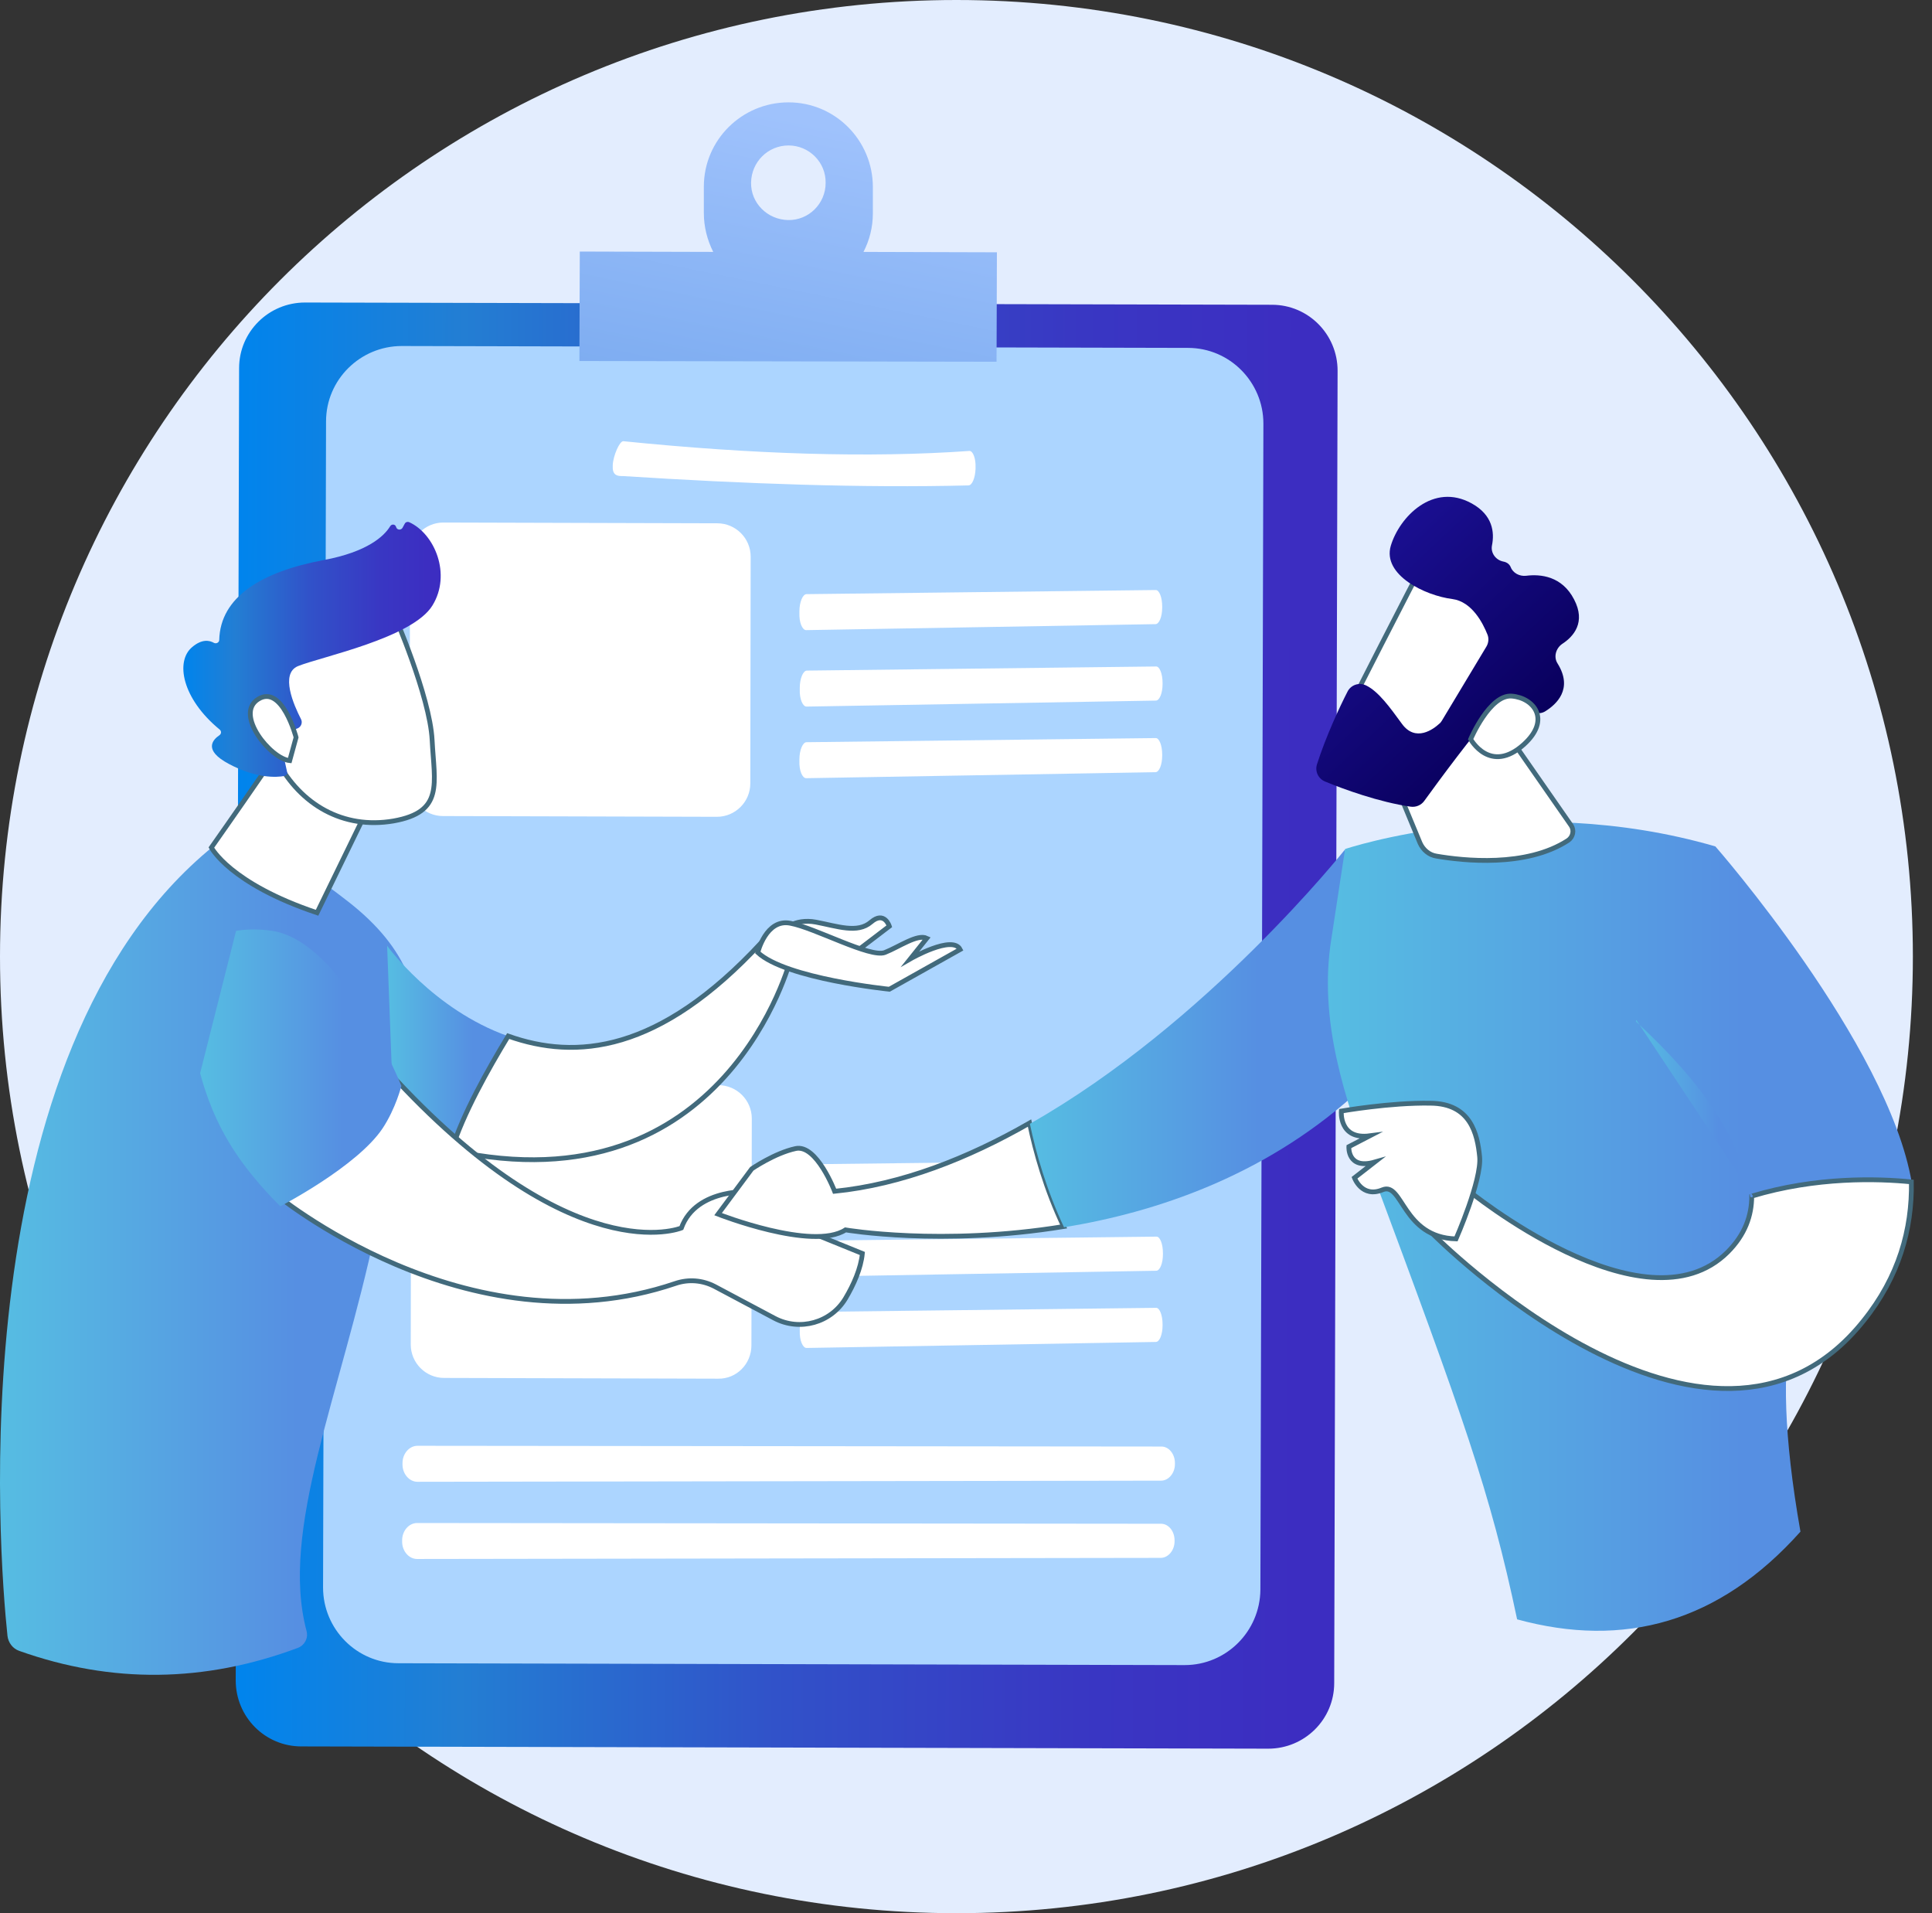
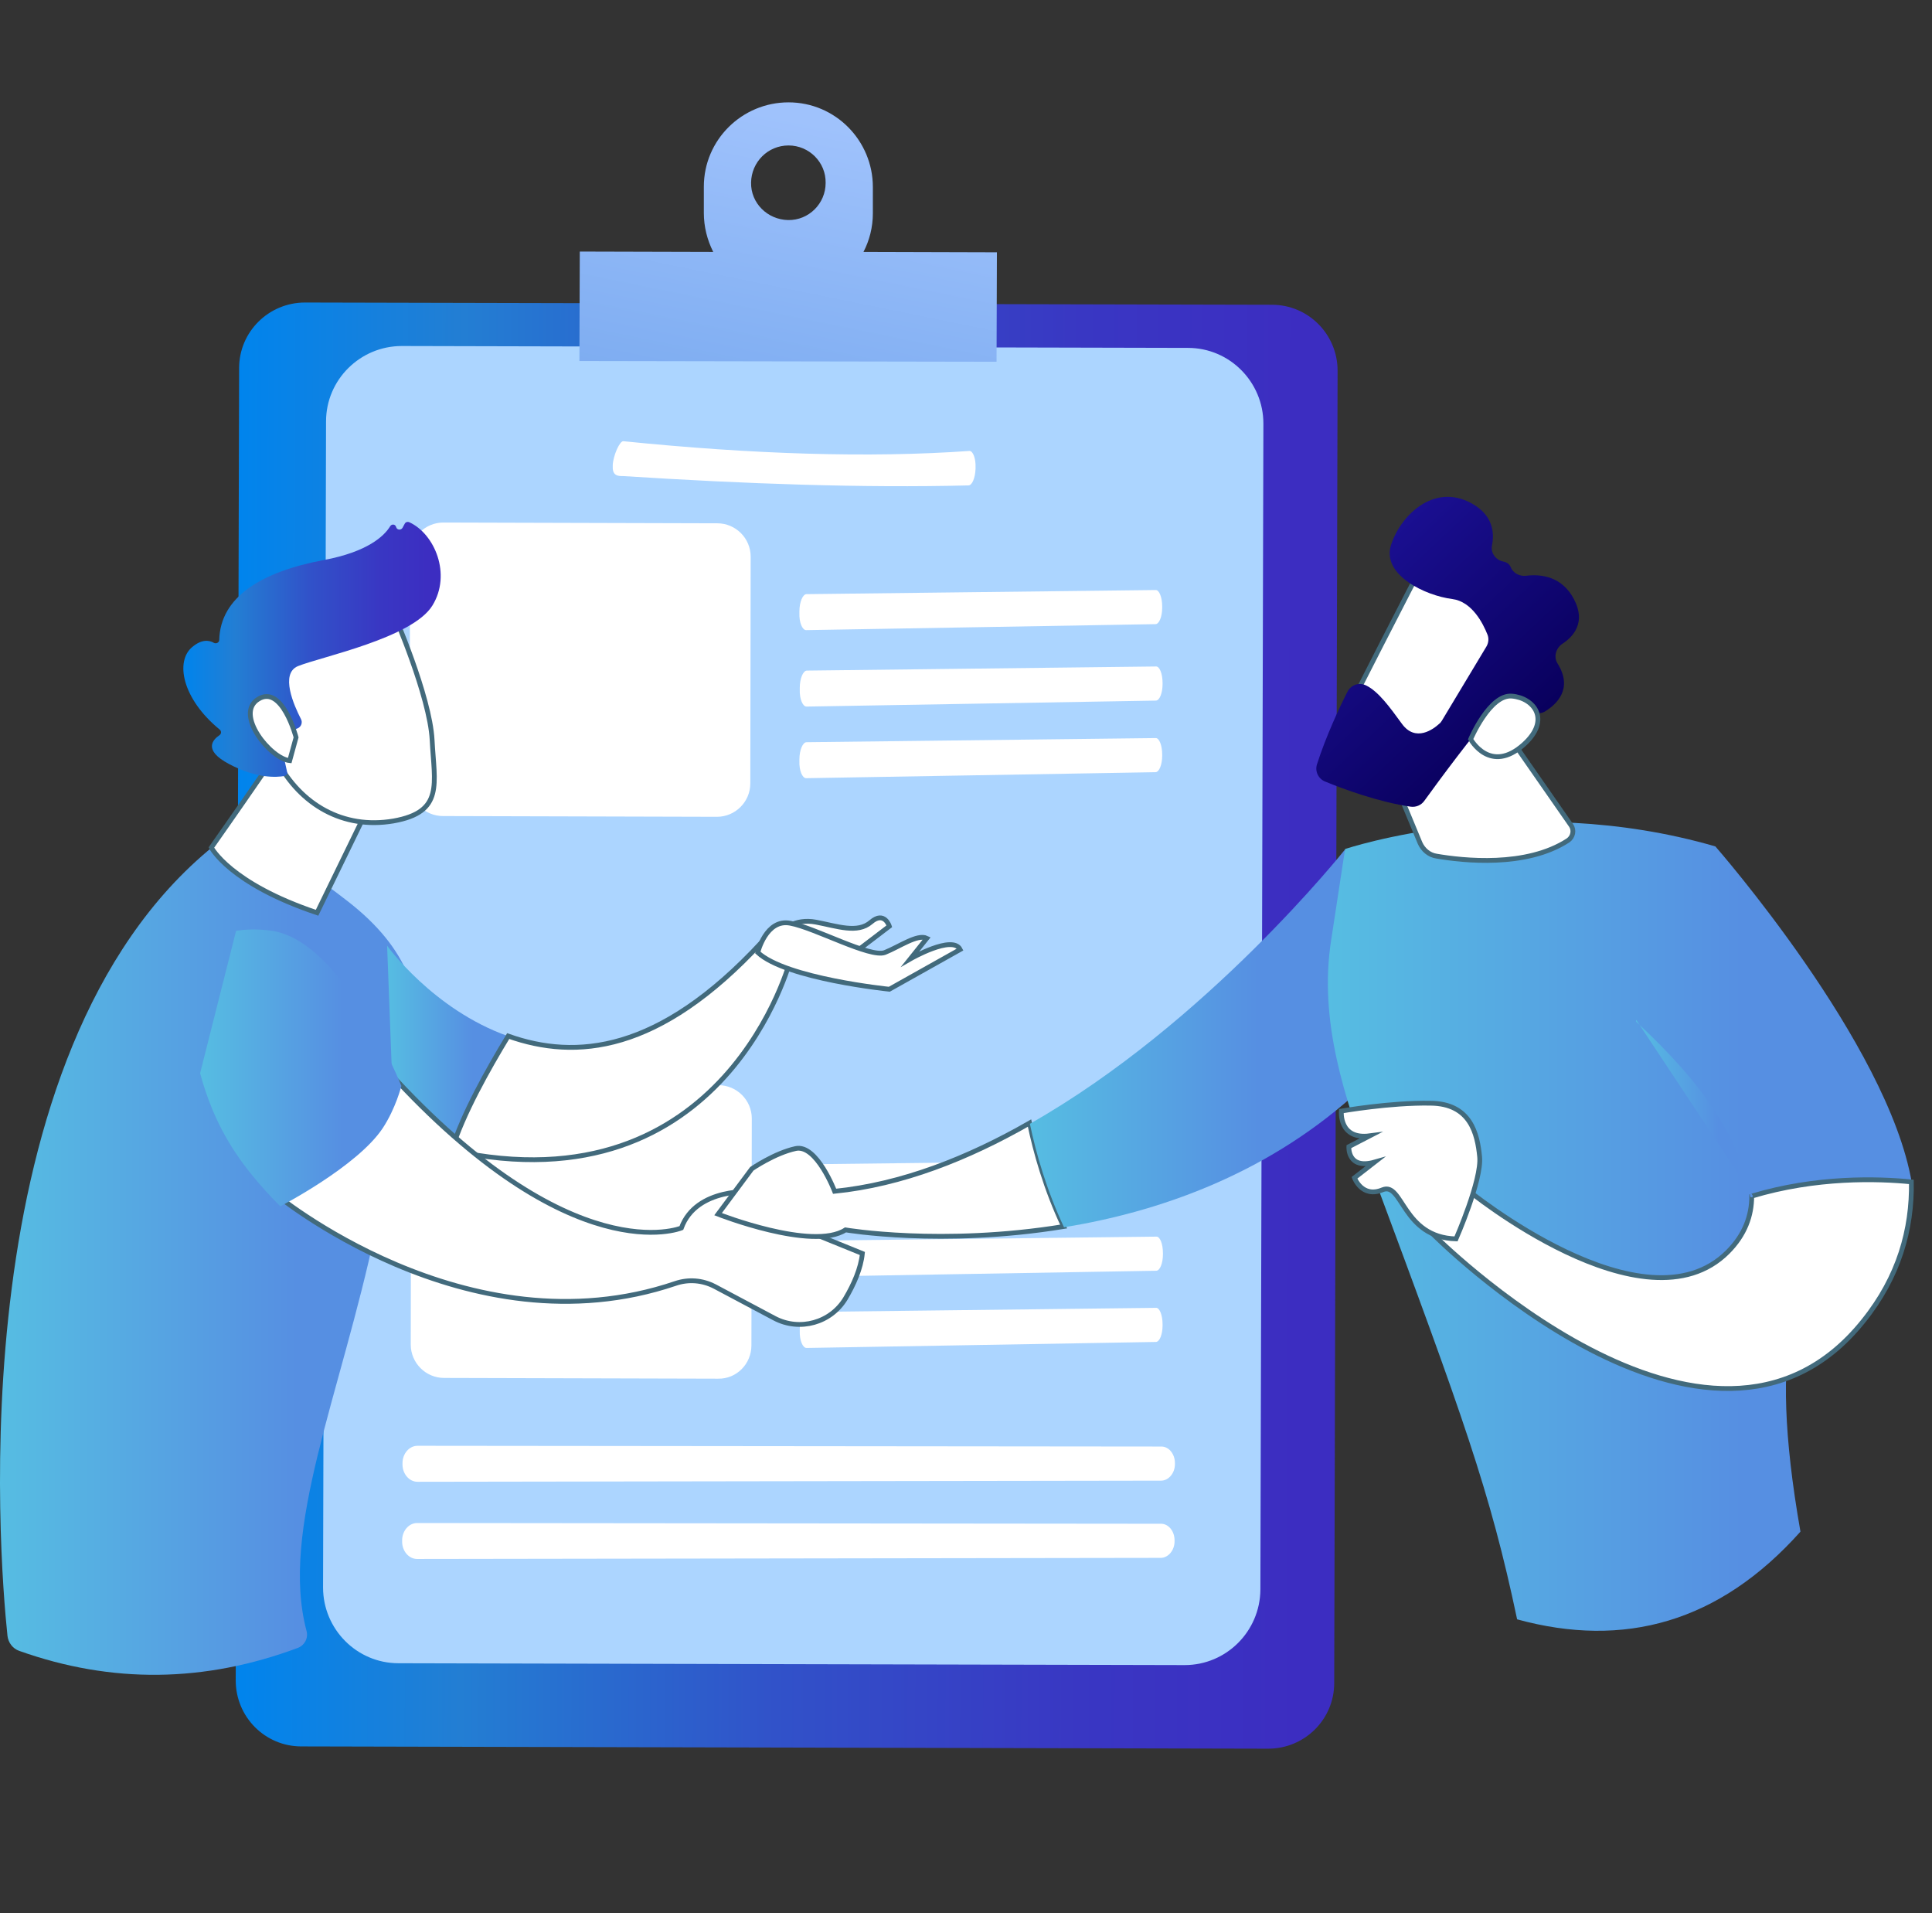
<svg xmlns="http://www.w3.org/2000/svg" width="101" height="100" viewBox="0 0 101 100" fill="none">
  <rect x="0" y="0" width="101" height="100" fill="#333333" stroke="none" />
-   <path d="M50 100C77.614 100 100 77.614 100 50C100 22.386 77.614 0 50 0C22.386 0 0 22.386 0 50C0 77.614 22.386 100 50 100Z" fill="#E3EDFE" />
  <path d="M66.301 91.401L15.752 91.283C13.851 91.283 12.323 89.736 12.323 87.835L12.5 19.241C12.5 17.341 14.047 15.812 15.948 15.812L66.497 15.93C68.397 15.93 69.926 17.478 69.926 19.378L69.749 87.972C69.749 89.873 68.201 91.401 66.301 91.401Z" fill="url(#paint0_linear)" />
  <path d="M61.932 87.032L20.827 86.935C18.652 86.935 16.889 85.152 16.889 82.977L17.045 22.024C17.045 19.849 18.828 18.086 21.003 18.086L62.108 18.184C64.283 18.184 66.047 19.967 66.047 22.142L65.89 83.094C65.87 85.269 64.107 87.032 61.932 87.032Z" fill="#ACD5FF" />
  <path d="M45.141 13.167C45.455 12.56 45.631 11.874 45.631 11.149V9.778C45.631 7.348 43.672 5.35 41.223 5.35C38.793 5.35 36.795 7.309 36.795 9.758V11.129C36.795 11.854 36.971 12.54 37.285 13.167L30.31 13.148L30.29 18.869L52.097 18.908L52.116 13.187L45.141 13.167ZM41.223 7.603C42.3 7.603 43.182 8.484 43.162 9.562C43.162 10.64 42.281 11.521 41.203 11.502C40.126 11.482 39.244 10.62 39.264 9.542C39.283 8.465 40.145 7.603 41.223 7.603Z" fill="url(#paint1_linear)" />
  <path d="M61.422 76.53C61.422 77.001 61.089 77.392 60.697 77.392L21.826 77.451C21.395 77.451 21.042 77.04 21.042 76.55V76.472C21.042 75.982 21.395 75.57 21.826 75.57L60.717 75.609C61.109 75.609 61.422 76.001 61.422 76.472V76.53Z" fill="white" />
  <path d="M61.403 80.566C61.403 81.036 61.07 81.428 60.678 81.428L21.806 81.486C21.375 81.486 21.023 81.075 21.023 80.585V80.507C21.023 80.017 21.375 79.606 21.806 79.606L60.698 79.645C61.09 79.645 61.403 80.037 61.403 80.507V80.566Z" fill="white" />
  <path d="M50.999 24.51C50.979 24.981 50.822 25.372 50.626 25.372C45.082 25.51 38.988 25.294 32.562 24.883C32.366 24.883 32.013 24.902 32.033 24.393V24.314C32.053 23.825 32.386 23.061 32.582 23.061C39.341 23.746 45.434 23.942 50.685 23.57C50.862 23.57 51.018 23.962 50.999 24.432V24.51Z" fill="white" />
  <path d="M60.776 61.562C60.776 62.032 60.619 62.424 60.423 62.424L42.163 62.737C41.967 62.737 41.791 62.345 41.81 61.836V61.757C41.81 61.268 41.986 60.856 42.182 60.856L60.443 60.641C60.619 60.641 60.776 61.013 60.776 61.503V61.562Z" fill="white" />
  <path d="M60.795 65.558C60.795 66.028 60.639 66.42 60.443 66.42L42.182 66.733C41.986 66.733 41.81 66.341 41.83 65.832V65.754C41.83 65.264 42.006 64.852 42.202 64.852L60.462 64.637C60.639 64.637 60.795 65.009 60.795 65.499V65.558Z" fill="white" />
  <path d="M60.776 69.28C60.776 69.751 60.619 70.142 60.423 70.142L42.163 70.456C41.967 70.456 41.791 70.064 41.81 69.555V69.476C41.81 68.986 41.986 68.575 42.182 68.575L60.443 68.359C60.619 68.359 60.776 68.732 60.776 69.222V69.28Z" fill="white" />
  <path d="M37.539 72.062L23.216 72.023C22.256 72.023 21.473 71.239 21.473 70.279L21.492 58.425C21.492 57.465 22.276 56.682 23.236 56.682L37.558 56.721C38.518 56.721 39.302 57.505 39.302 58.465L39.282 70.318C39.282 71.298 38.499 72.082 37.539 72.062Z" fill="white" />
  <path d="M37.48 42.693L23.158 42.654C22.198 42.654 21.414 41.87 21.414 40.91L21.434 29.056C21.434 28.096 22.217 27.312 23.177 27.312L37.5 27.352C38.46 27.352 39.243 28.135 39.243 29.095L39.224 40.949C39.224 41.909 38.44 42.693 37.48 42.693Z" fill="white" />
  <path d="M60.756 31.761C60.756 32.231 60.599 32.623 60.404 32.623L42.143 32.936C41.947 32.936 41.771 32.544 41.791 32.035V31.957C41.791 31.467 41.967 31.055 42.163 31.055L60.423 30.84C60.599 30.84 60.756 31.212 60.756 31.702V31.761Z" fill="white" />
  <path d="M60.776 35.757C60.776 36.227 60.619 36.619 60.423 36.619L42.163 36.932C41.967 36.932 41.791 36.541 41.81 36.031V35.953C41.81 35.463 41.986 35.051 42.182 35.051L60.443 34.836C60.619 34.836 60.776 35.208 60.776 35.698V35.757Z" fill="white" />
  <path d="M60.756 39.499C60.756 39.969 60.599 40.361 60.404 40.361L42.143 40.675C41.947 40.675 41.771 40.283 41.791 39.773V39.695C41.791 39.205 41.967 38.794 42.163 38.794L60.423 38.578C60.599 38.578 60.756 38.95 60.756 39.44V39.499Z" fill="white" />
  <path d="M0.999 86.287C0.666 86.17 0.43 85.856 0.391 85.504C-0.059 81.272 -2.156 55.018 11.167 44.222C11.167 44.222 11.931 42.224 18.221 47.141C24.51 52.059 21.14 57.212 19.631 64.324C17.809 72.925 14.616 79.959 16.026 85.249C16.124 85.621 15.928 85.994 15.576 86.131C10.697 87.953 5.838 88.012 0.999 86.287Z" fill="url(#paint2_linear)" />
  <path d="M16.379 36.365C16.379 36.737 11.05 44.3 11.05 44.3C11.05 44.3 12.01 46.181 16.575 47.709L20.513 39.618L16.379 36.365Z" fill="white" stroke="#426A7C" stroke-width="0.25" stroke-miterlimit="10" />
  <path d="M20.572 32.037C20.572 32.037 22.472 36.387 22.59 38.679C22.707 40.971 23.217 42.441 20.572 42.911C17.927 43.362 15.713 42.049 14.498 39.776C14.498 39.776 12.617 36.269 13.029 34.839C13.46 33.389 20.572 32.037 20.572 32.037Z" fill="white" stroke="#426A7C" stroke-width="0.25" stroke-miterlimit="10" />
  <path d="M15.399 38.129L15.556 38.071C15.752 37.992 15.83 37.757 15.732 37.581C15.36 36.856 14.635 35.21 15.575 34.818C16.79 34.328 21.571 33.349 22.609 31.644C23.608 30.018 22.727 27.902 21.394 27.295C21.297 27.256 21.198 27.295 21.159 27.373L21.042 27.589C20.963 27.726 20.748 27.706 20.709 27.549C20.669 27.393 20.474 27.373 20.395 27.51C20.082 28.02 19.22 28.843 16.927 29.273C13.675 29.881 11.52 31.194 11.461 33.447C11.461 33.584 11.304 33.662 11.187 33.603C10.951 33.466 10.56 33.388 10.05 33.819C9.149 34.564 9.521 36.523 11.48 38.129C11.579 38.208 11.579 38.345 11.48 38.423C11.128 38.658 10.599 39.207 11.97 39.932C13.401 40.696 14.459 40.637 14.87 40.559C14.968 40.539 15.046 40.441 15.007 40.343L14.576 38.364C14.557 38.247 14.635 38.149 14.752 38.149H15.399V38.129Z" fill="url(#paint3_linear)" />
  <path d="M15.478 38.542C15.478 38.542 14.753 35.76 13.499 36.544C12.245 37.327 14.146 39.659 15.145 39.757L15.478 38.542Z" fill="white" stroke="#426A7C" stroke-width="0.25" stroke-miterlimit="10" />
  <path d="M20.238 49.432L20.61 59.287C21.649 59.639 22.648 59.933 23.589 60.129C24.176 58.229 25.489 55.897 26.547 54.154C22.629 52.762 20.238 49.432 20.238 49.432Z" fill="url(#paint4_linear)" />
  <path d="M39.812 49.256C34.443 55.055 30.094 55.408 26.567 54.154C25.509 55.898 24.196 58.229 23.608 60.13C37.97 63.284 41.34 50.098 41.34 50.098L39.812 49.256Z" fill="white" stroke="#426A7C" stroke-width="0.25" stroke-miterlimit="10" />
  <path d="M40.889 48.649C40.889 48.649 41.516 47.983 42.652 48.198C43.788 48.414 44.827 48.806 45.532 48.198C46.237 47.591 46.492 48.414 46.492 48.414L44.357 50.04L40.889 48.649Z" fill="white" stroke="#426A7C" stroke-width="0.25" stroke-miterlimit="10" />
  <path d="M39.615 49.786C39.615 49.786 40.046 48.003 41.32 48.257C42.593 48.492 45.493 50.079 46.257 49.786C47.002 49.492 47.962 48.806 48.452 49.041L47.589 50.119C47.589 50.119 49.803 48.845 50.195 49.629L46.492 51.706C46.492 51.706 41.085 51.157 39.615 49.786Z" fill="white" stroke="#426A7C" stroke-width="0.25" stroke-miterlimit="10" />
  <path d="M14.282 62.325C14.282 62.325 24.392 70.789 35.305 67.086C35.991 66.851 36.716 66.909 37.362 67.242L40.497 68.908C41.81 69.594 43.436 69.143 44.2 67.869C44.631 67.144 45.004 66.302 45.082 65.518L38.949 63.03L39.4 62.285C39.4 62.285 36.402 62.031 35.619 64.186C35.619 64.186 29.917 66.557 20.278 55.977C20.278 55.957 15.908 59.68 14.282 62.325Z" fill="white" stroke="#426A7C" stroke-width="0.25" stroke-miterlimit="10" />
  <path d="M43.632 62.267C43.632 62.267 42.692 59.798 41.595 60.033C40.498 60.269 39.302 61.092 39.302 61.092L37.539 63.462C37.539 63.462 42.476 65.402 44.201 64.285C44.201 64.285 49.236 65.147 55.603 64.109C54.683 62.169 54.134 60.21 53.821 58.701C50.607 60.543 47.139 61.914 43.632 62.267Z" fill="white" stroke="#426A7C" stroke-width="0.25" stroke-miterlimit="10" />
  <path d="M70.317 44.398C70.317 44.398 63.107 53.489 53.84 58.74C54.153 60.249 54.702 62.189 55.623 64.148C60.443 63.364 66.007 61.483 70.729 57.29L70.317 44.398Z" fill="url(#paint5_linear)" />
  <path d="M79.311 84.641C77.9 77.941 76.489 74.061 71.767 61.365C70.278 57.368 68.926 53.332 69.593 49.12L70.317 44.378C70.317 44.378 79.487 41.283 89.675 44.241C89.675 44.241 98.707 54.547 99.942 61.816C100.862 67.204 90.537 59.661 94.123 80.057C89.871 84.818 84.894 86.169 79.311 84.641Z" fill="url(#paint6_linear)" />
  <path d="M71.865 38.343L74.236 44.064C74.393 44.416 74.706 44.691 75.098 44.749C76.469 44.984 79.781 45.357 81.975 43.926C82.23 43.75 82.308 43.398 82.132 43.143L77.743 36.834L71.865 38.343Z" fill="white" stroke="#426A7C" stroke-width="0.25" stroke-miterlimit="10" />
  <path d="M74.334 29.605C74.236 29.703 70.121 37.795 70.121 37.795L74.784 40.048L79.82 32.956C79.82 32.956 75.999 28.038 74.334 29.605Z" fill="white" stroke="#426A7C" stroke-width="0.25" stroke-miterlimit="10" />
  <path d="M77.704 33.798L75.372 37.678C75.333 37.736 75.294 37.795 75.235 37.834C74.961 38.089 74.001 38.834 73.276 37.815C72.649 36.953 72.061 36.149 71.434 35.836C71.062 35.64 70.611 35.797 70.435 36.169C70.043 36.933 69.318 38.481 68.848 39.95C68.73 40.323 68.926 40.715 69.279 40.852C70.219 41.243 72.1 41.929 73.746 42.164C74.02 42.203 74.294 42.086 74.451 41.87C75.156 40.891 77.174 38.167 77.86 37.482C78.507 36.855 79.682 37.09 80.211 37.247C80.407 37.305 80.623 37.286 80.799 37.168C81.328 36.835 82.269 36.032 81.426 34.68C81.211 34.347 81.328 33.896 81.661 33.661C82.269 33.269 82.915 32.525 82.288 31.33C81.661 30.115 80.544 29.997 79.78 30.095C79.447 30.134 79.095 29.958 78.977 29.645C78.918 29.508 78.801 29.39 78.585 29.351C78.193 29.272 77.919 28.9 77.997 28.508C78.135 27.823 78.037 26.921 76.939 26.314C74.921 25.197 73.158 27.019 72.707 28.528C72.257 30.056 74.51 31.134 75.921 31.31C76.959 31.447 77.527 32.584 77.762 33.171C77.841 33.367 77.821 33.602 77.704 33.798Z" fill="url(#paint7_linear)" />
  <path d="M76.881 38.637C76.881 38.637 77.88 36.286 79.036 36.384C80.192 36.482 81.093 37.618 79.663 38.911C77.9 40.498 76.881 38.637 76.881 38.637Z" fill="white" stroke="#426A7C" stroke-width="0.25" stroke-miterlimit="10" />
  <path d="M76.685 62.168C76.685 62.168 85.972 69.789 90.322 65.44C91.223 64.538 91.576 63.539 91.576 62.52C94.946 61.502 98.178 61.6 99.922 61.776C99.962 64.245 99.276 66.733 97.414 69.045C89.362 79.115 74.863 64.46 74.863 64.46L76.685 62.168Z" fill="white" stroke="#426A7C" stroke-width="0.25" stroke-miterlimit="10" />
  <path d="M76.117 64.755C76.117 64.755 77.469 61.679 77.352 60.464C77.234 59.269 76.882 57.682 74.785 57.663C72.689 57.623 70.122 58.074 70.122 58.074C70.122 58.074 69.985 59.583 71.611 59.367L70.514 59.935C70.514 59.935 70.436 61.15 71.866 60.739L70.808 61.562C70.808 61.562 71.2 62.639 72.277 62.188C73.335 61.757 73.316 64.677 76.117 64.755Z" fill="white" stroke="#426A7C" stroke-width="0.25" stroke-miterlimit="10" />
  <path d="M91.634 62.502C91.634 62.541 91.615 62.58 91.576 62.58C91.576 62.58 91.576 62.58 91.556 62.58C91.517 62.58 91.497 62.56 91.497 62.521C90.988 59.582 89.107 56.702 85.541 53.41C85.522 53.391 85.522 53.352 85.541 53.312" fill="url(#paint8_linear)" />
  <path d="M10.462 56.095C10.736 57.114 11.246 58.662 12.323 60.268C13.322 61.777 14.655 63.05 14.655 63.05C14.655 63.05 18.671 60.974 20.003 58.975C20.689 57.937 20.983 56.761 20.983 56.761C20.983 56.761 17.966 49.199 14.204 48.65C13.401 48.532 12.754 48.591 12.343 48.65" fill="url(#paint9_linear)" />
  <defs>
    <linearGradient id="paint0_linear" x1="12.405" y1="53.527" x2="69.831" y2="53.669" gradientUnits="userSpaceOnUse">
      <stop stop-color="#0084ED" />
      <stop offset="0.205" stop-color="#237ED3" />
      <stop offset="0.491" stop-color="#3152C9" />
      <stop offset="0.767" stop-color="#3937C3" />
      <stop offset="0.967" stop-color="#3C2DC1" />
    </linearGradient>
    <linearGradient id="paint1_linear" x1="39.646" y1="23.744" x2="44.594" y2="-0.562" gradientUnits="userSpaceOnUse">
      <stop stop-color="#78A9EF" />
      <stop offset="0.708" stop-color="#9FC2FC" />
    </linearGradient>
    <linearGradient id="paint2_linear" x1="-0.001" y1="65.681" x2="21.896" y2="65.681" gradientUnits="userSpaceOnUse">
      <stop stop-color="#56BDE2" />
      <stop offset="0.709" stop-color="#568FE2" />
    </linearGradient>
    <linearGradient id="paint3_linear" x1="9.568" y1="33.928" x2="23.022" y2="33.928" gradientUnits="userSpaceOnUse">
      <stop stop-color="#0084ED" />
      <stop offset="0.205" stop-color="#237ED3" />
      <stop offset="0.491" stop-color="#3152C9" />
      <stop offset="0.767" stop-color="#3937C3" />
      <stop offset="0.967" stop-color="#3C2DC1" />
    </linearGradient>
    <linearGradient id="paint4_linear" x1="20.246" y1="54.78" x2="26.554" y2="54.78" gradientUnits="userSpaceOnUse">
      <stop stop-color="#56BDE2" />
      <stop offset="0.709" stop-color="#568FE2" />
    </linearGradient>
    <linearGradient id="paint5_linear" x1="53.825" y1="54.259" x2="70.715" y2="54.259" gradientUnits="userSpaceOnUse">
      <stop stop-color="#56BDE2" />
      <stop offset="0.709" stop-color="#568FE2" />
    </linearGradient>
    <linearGradient id="paint6_linear" x1="69.409" y1="64.109" x2="99.98" y2="64.109" gradientUnits="userSpaceOnUse">
      <stop stop-color="#56BDE2" />
      <stop offset="0.709" stop-color="#568FE2" />
    </linearGradient>
    <linearGradient id="paint7_linear" x1="78.73" y1="39.191" x2="70.207" y2="30.137" gradientUnits="userSpaceOnUse">
      <stop stop-color="#09005D" />
      <stop offset="1" stop-color="#1A0F91" />
    </linearGradient>
    <linearGradient id="paint8_linear" x1="85.528" y1="57.957" x2="91.633" y2="57.957" gradientUnits="userSpaceOnUse">
      <stop stop-color="#56BDE2" />
      <stop offset="0.709" stop-color="#568FE2" />
    </linearGradient>
    <linearGradient id="paint9_linear" x1="10.458" y1="55.826" x2="20.959" y2="55.826" gradientUnits="userSpaceOnUse">
      <stop stop-color="#56BDE2" />
      <stop offset="0.709" stop-color="#568FE2" />
    </linearGradient>
  </defs>
</svg>